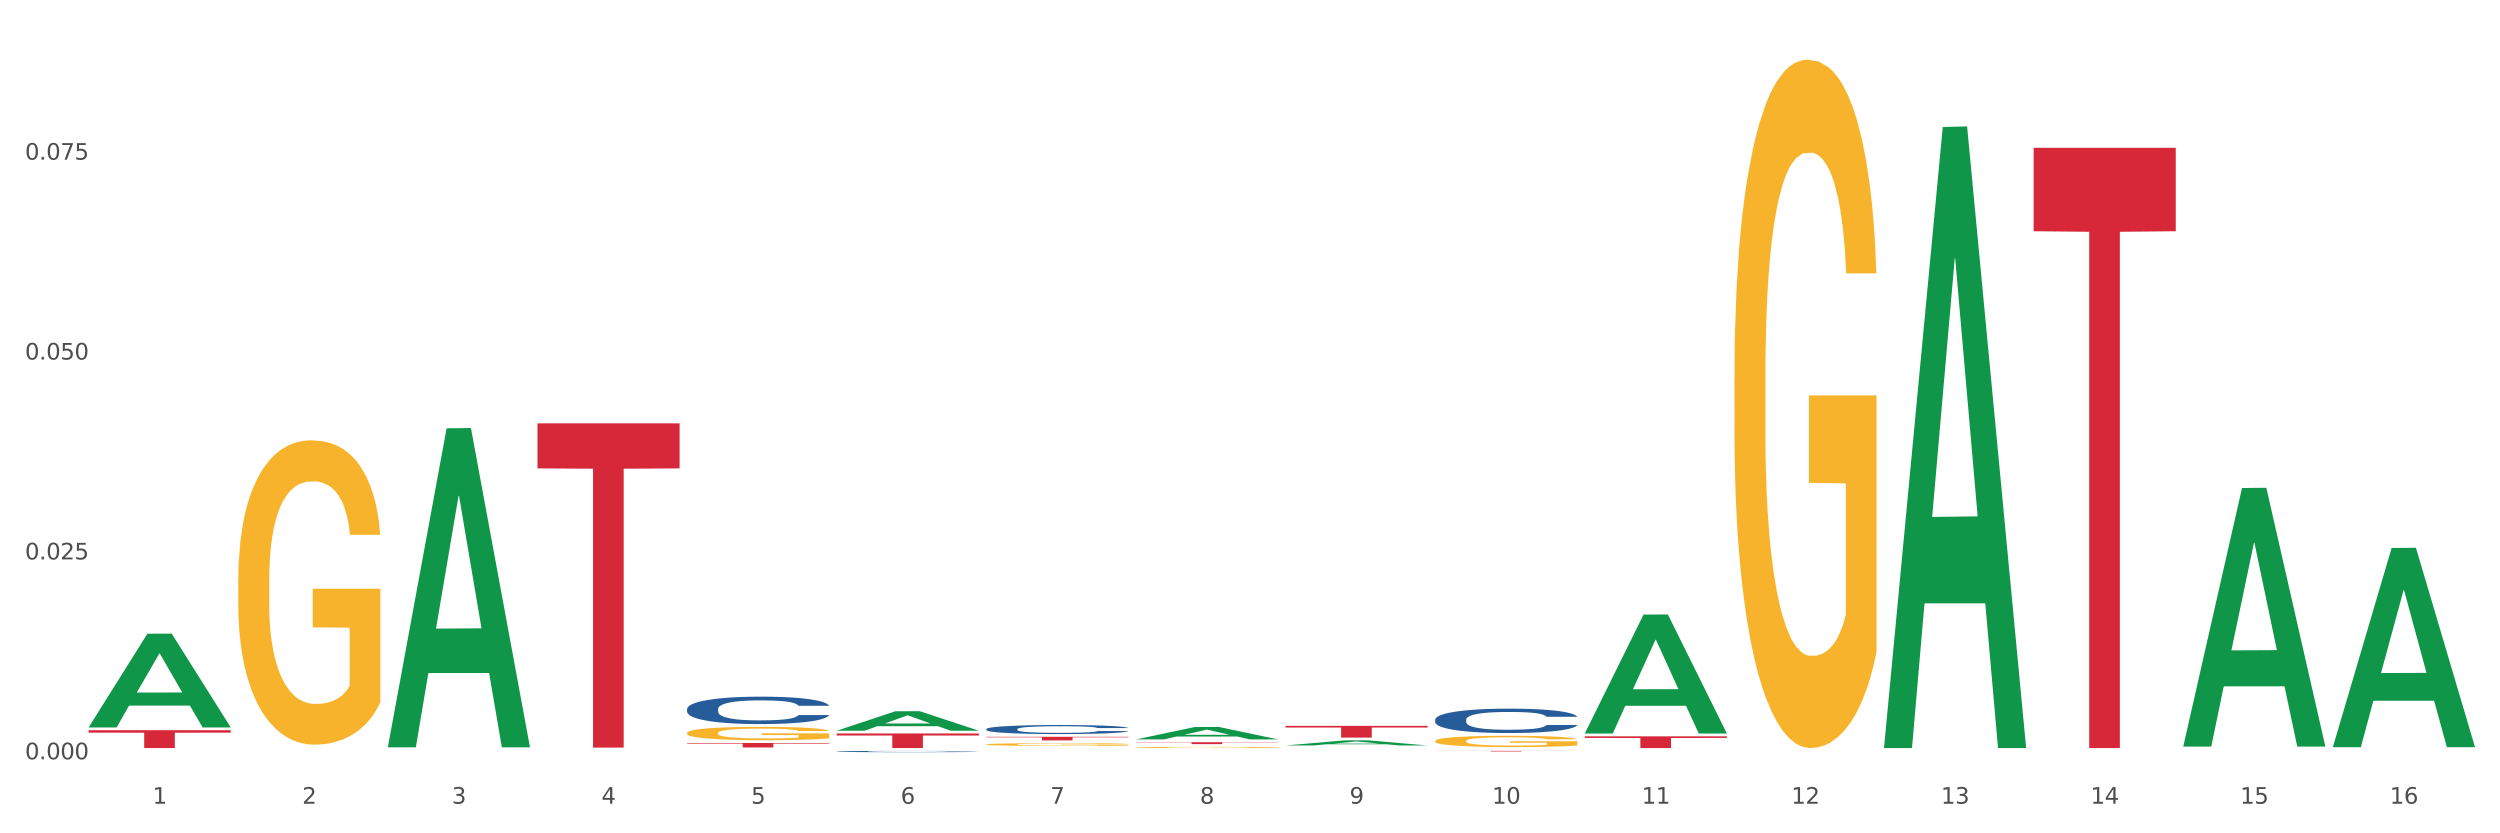
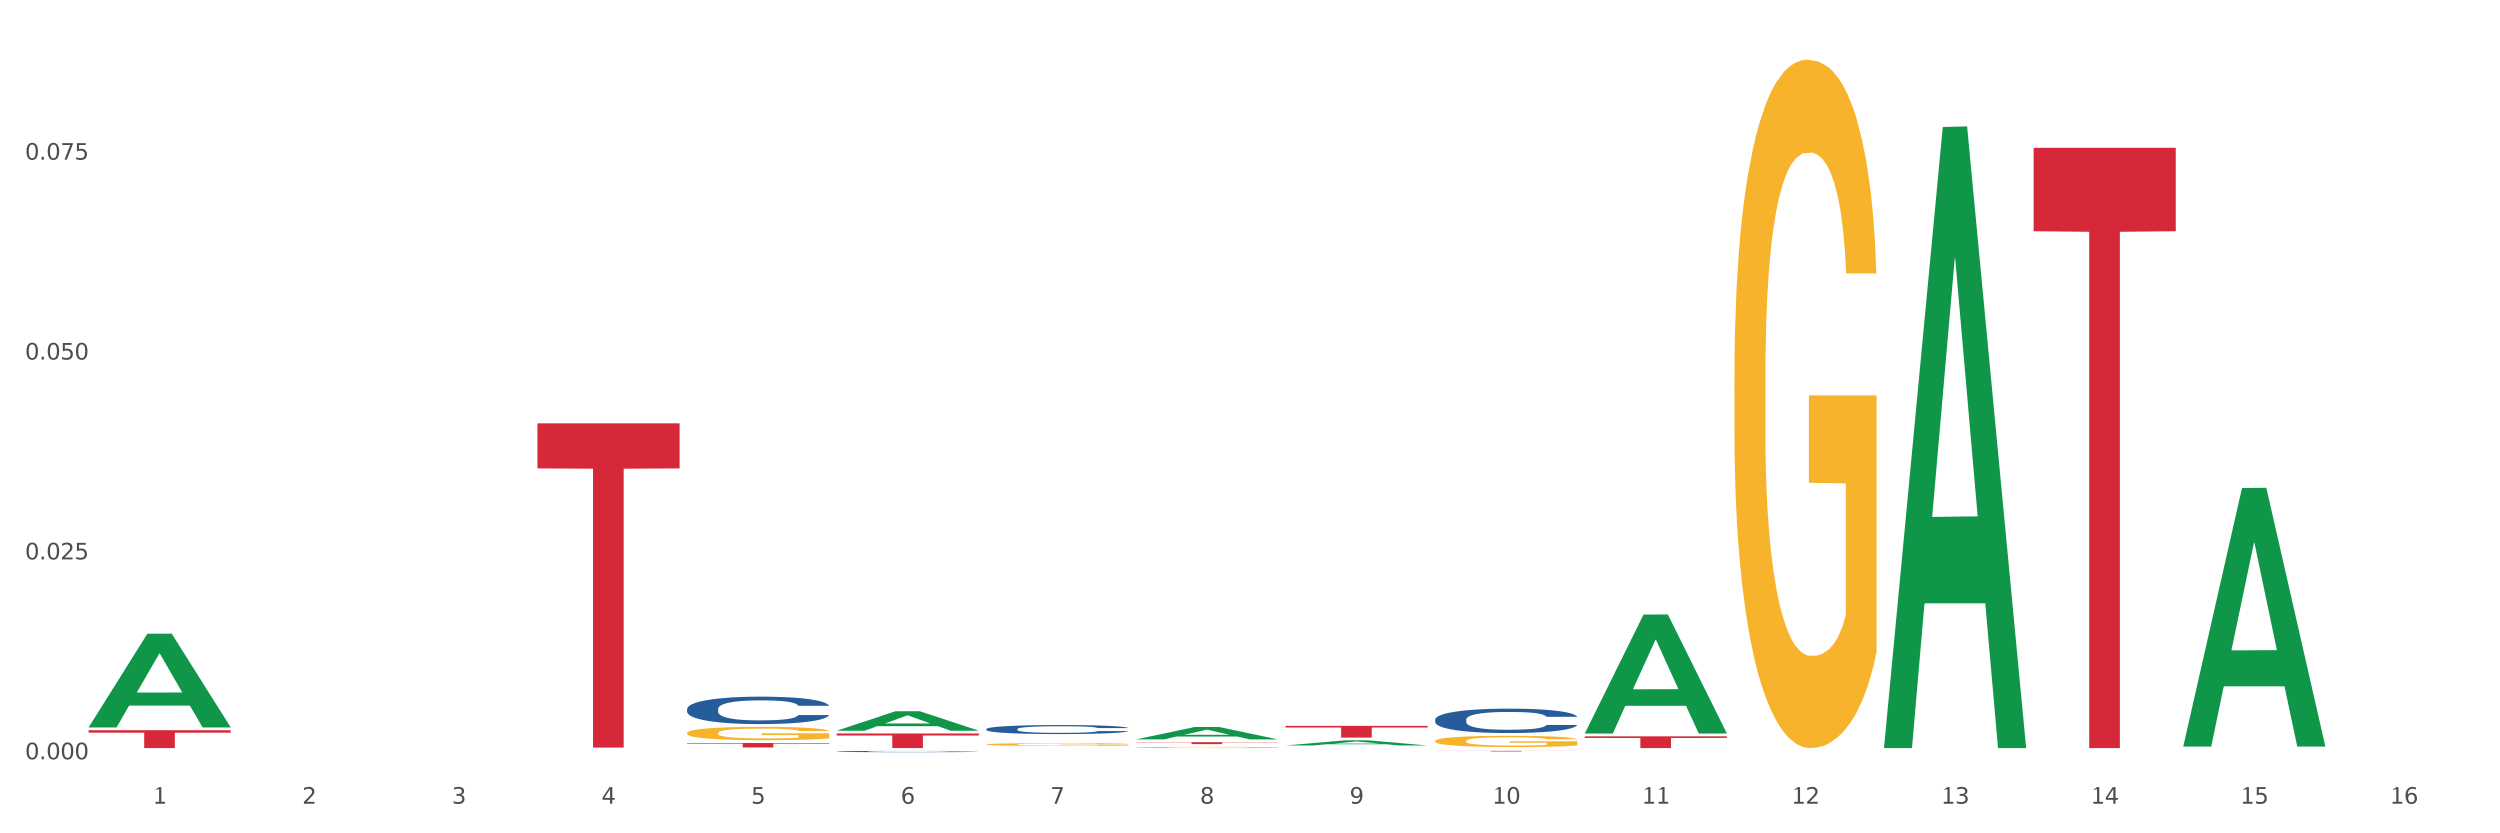
<svg xmlns="http://www.w3.org/2000/svg" xmlns:xlink="http://www.w3.org/1999/xlink" width="1080pt" height="360pt" viewBox="0 0 1080 360" version="1.1">
  <rect x="0" y="0" width="1080" height="360" fill="#333333" stroke="none" />
  <defs>
    <style type="text/css">*{stroke-linejoin: round; stroke-linecap: butt}</style>
  </defs>
  <g id="figure_1">
    <g id="patch_1">
      <path d="M 0 360  L 1080 360  L 1080 0  L 0 0  z " style="fill: #ffffff; stroke: #ffffff; stroke-linejoin: miter" />
    </g>
    <g id="axes_1">
      <g id="matplotlib.axis_1">
        <g id="xtick_1">
          <g id="text_1">
            <g style="fill: #4d4d4d" transform="translate(65.93 347.204) scale(0.096 -0.096)">
              <defs>
-                 <path id="DejaVuSans-31" d="M 794 531  L 1825 531  L 1825 4091  L 703 3866  L 703 4441  L 1819 4666  L 2450 4666  L 2450 531  L 3481 531  L 3481 0  L 794 0  L 794 531  z " transform="scale(0.016)" />
+                 <path id="DejaVuSans-31" d="M 794 531  L 1825 531  L 1825 4091  L 703 3866  L 1819 4666  L 2450 4666  L 2450 531  L 3481 531  L 3481 0  L 794 0  L 794 531  z " transform="scale(0.016)" />
              </defs>
              <use xlink:href="#DejaVuSans-31" />
            </g>
          </g>
        </g>
        <g id="xtick_2">
          <g id="text_2">
            <g style="fill: #4d4d4d" transform="translate(130.565 347.204) scale(0.096 -0.096)">
              <defs>
                <path id="DejaVuSans-32" d="M 1228 531  L 3431 531  L 3431 0  L 469 0  L 469 531  Q 828 903 1448 1529  Q 2069 2156 2228 2338  Q 2531 2678 2651 2914  Q 2772 3150 2772 3378  Q 2772 3750 2511 3984  Q 2250 4219 1831 4219  Q 1534 4219 1204 4116  Q 875 4013 500 3803  L 500 4441  Q 881 4594 1212 4672  Q 1544 4750 1819 4750  Q 2544 4750 2975 4387  Q 3406 4025 3406 3419  Q 3406 3131 3298 2873  Q 3191 2616 2906 2266  Q 2828 2175 2409 1742  Q 1991 1309 1228 531  z " transform="scale(0.016)" />
              </defs>
              <use xlink:href="#DejaVuSans-32" />
            </g>
          </g>
        </g>
        <g id="xtick_3">
          <g id="text_3">
            <g style="fill: #4d4d4d" transform="translate(195.199 347.204) scale(0.096 -0.096)">
              <defs>
                <path id="DejaVuSans-33" d="M 2597 2516  Q 3050 2419 3304 2112  Q 3559 1806 3559 1356  Q 3559 666 3084 287  Q 2609 -91 1734 -91  Q 1441 -91 1130 -33  Q 819 25 488 141  L 488 750  Q 750 597 1062 519  Q 1375 441 1716 441  Q 2309 441 2620 675  Q 2931 909 2931 1356  Q 2931 1769 2642 2001  Q 2353 2234 1838 2234  L 1294 2234  L 1294 2753  L 1863 2753  Q 2328 2753 2575 2939  Q 2822 3125 2822 3475  Q 2822 3834 2567 4026  Q 2313 4219 1838 4219  Q 1578 4219 1281 4162  Q 984 4106 628 3988  L 628 4550  Q 988 4650 1302 4700  Q 1616 4750 1894 4750  Q 2613 4750 3031 4423  Q 3450 4097 3450 3541  Q 3450 3153 3228 2886  Q 3006 2619 2597 2516  z " transform="scale(0.016)" />
              </defs>
              <use xlink:href="#DejaVuSans-33" />
            </g>
          </g>
        </g>
        <g id="xtick_4">
          <g id="text_4">
            <g style="fill: #4d4d4d" transform="translate(259.833 347.204) scale(0.096 -0.096)">
              <defs>
                <path id="DejaVuSans-34" d="M 2419 4116  L 825 1625  L 2419 1625  L 2419 4116  z M 2253 4666  L 3047 4666  L 3047 1625  L 3713 1625  L 3713 1100  L 3047 1100  L 3047 0  L 2419 0  L 2419 1100  L 313 1100  L 313 1709  L 2253 4666  z " transform="scale(0.016)" />
              </defs>
              <use xlink:href="#DejaVuSans-34" />
            </g>
          </g>
        </g>
        <g id="xtick_5">
          <g id="text_5">
            <g style="fill: #4d4d4d" transform="translate(324.467 347.204) scale(0.096 -0.096)">
              <defs>
                <path id="DejaVuSans-35" d="M 691 4666  L 3169 4666  L 3169 4134  L 1269 4134  L 1269 2991  Q 1406 3038 1543 3061  Q 1681 3084 1819 3084  Q 2600 3084 3056 2656  Q 3513 2228 3513 1497  Q 3513 744 3044 326  Q 2575 -91 1722 -91  Q 1428 -91 1123 -41  Q 819 9 494 109  L 494 744  Q 775 591 1075 516  Q 1375 441 1709 441  Q 2250 441 2565 725  Q 2881 1009 2881 1497  Q 2881 1984 2565 2268  Q 2250 2553 1709 2553  Q 1456 2553 1204 2497  Q 953 2441 691 2322  L 691 4666  z " transform="scale(0.016)" />
              </defs>
              <use xlink:href="#DejaVuSans-35" />
            </g>
          </g>
        </g>
        <g id="xtick_6">
          <g id="text_6">
            <g style="fill: #4d4d4d" transform="translate(389.102 347.204) scale(0.096 -0.096)">
              <defs>
                <path id="DejaVuSans-36" d="M 2113 2584  Q 1688 2584 1439 2293  Q 1191 2003 1191 1497  Q 1191 994 1439 701  Q 1688 409 2113 409  Q 2538 409 2786 701  Q 3034 994 3034 1497  Q 3034 2003 2786 2293  Q 2538 2584 2113 2584  z M 3366 4563  L 3366 3988  Q 3128 4100 2886 4159  Q 2644 4219 2406 4219  Q 1781 4219 1451 3797  Q 1122 3375 1075 2522  Q 1259 2794 1537 2939  Q 1816 3084 2150 3084  Q 2853 3084 3261 2657  Q 3669 2231 3669 1497  Q 3669 778 3244 343  Q 2819 -91 2113 -91  Q 1303 -91 875 529  Q 447 1150 447 2328  Q 447 3434 972 4092  Q 1497 4750 2381 4750  Q 2619 4750 2861 4703  Q 3103 4656 3366 4563  z " transform="scale(0.016)" />
              </defs>
              <use xlink:href="#DejaVuSans-36" />
            </g>
          </g>
        </g>
        <g id="xtick_7">
          <g id="text_7">
            <g style="fill: #4d4d4d" transform="translate(453.736 347.204) scale(0.096 -0.096)">
              <defs>
                <path id="DejaVuSans-37" d="M 525 4666  L 3525 4666  L 3525 4397  L 1831 0  L 1172 0  L 2766 4134  L 525 4134  L 525 4666  z " transform="scale(0.016)" />
              </defs>
              <use xlink:href="#DejaVuSans-37" />
            </g>
          </g>
        </g>
        <g id="xtick_8">
          <g id="text_8">
            <g style="fill: #4d4d4d" transform="translate(518.37 347.204) scale(0.096 -0.096)">
              <defs>
                <path id="DejaVuSans-38" d="M 2034 2216  Q 1584 2216 1326 1975  Q 1069 1734 1069 1313  Q 1069 891 1326 650  Q 1584 409 2034 409  Q 2484 409 2743 651  Q 3003 894 3003 1313  Q 3003 1734 2745 1975  Q 2488 2216 2034 2216  z M 1403 2484  Q 997 2584 770 2862  Q 544 3141 544 3541  Q 544 4100 942 4425  Q 1341 4750 2034 4750  Q 2731 4750 3128 4425  Q 3525 4100 3525 3541  Q 3525 3141 3298 2862  Q 3072 2584 2669 2484  Q 3125 2378 3379 2068  Q 3634 1759 3634 1313  Q 3634 634 3220 271  Q 2806 -91 2034 -91  Q 1263 -91 848 271  Q 434 634 434 1313  Q 434 1759 690 2068  Q 947 2378 1403 2484  z M 1172 3481  Q 1172 3119 1398 2916  Q 1625 2713 2034 2713  Q 2441 2713 2670 2916  Q 2900 3119 2900 3481  Q 2900 3844 2670 4047  Q 2441 4250 2034 4250  Q 1625 4250 1398 4047  Q 1172 3844 1172 3481  z " transform="scale(0.016)" />
              </defs>
              <use xlink:href="#DejaVuSans-38" />
            </g>
          </g>
        </g>
        <g id="xtick_9">
          <g id="text_9">
            <g style="fill: #4d4d4d" transform="translate(583.005 347.204) scale(0.096 -0.096)">
              <defs>
                <path id="DejaVuSans-39" d="M 703 97  L 703 672  Q 941 559 1184 500  Q 1428 441 1663 441  Q 2288 441 2617 861  Q 2947 1281 2994 2138  Q 2813 1869 2534 1725  Q 2256 1581 1919 1581  Q 1219 1581 811 2004  Q 403 2428 403 3163  Q 403 3881 828 4315  Q 1253 4750 1959 4750  Q 2769 4750 3195 4129  Q 3622 3509 3622 2328  Q 3622 1225 3098 567  Q 2575 -91 1691 -91  Q 1453 -91 1209 -44  Q 966 3 703 97  z M 1959 2075  Q 2384 2075 2632 2365  Q 2881 2656 2881 3163  Q 2881 3666 2632 3958  Q 2384 4250 1959 4250  Q 1534 4250 1286 3958  Q 1038 3666 1038 3163  Q 1038 2656 1286 2365  Q 1534 2075 1959 2075  z " transform="scale(0.016)" />
              </defs>
              <use xlink:href="#DejaVuSans-39" />
            </g>
          </g>
        </g>
        <g id="xtick_10">
          <g id="text_10">
            <g style="fill: #4d4d4d" transform="translate(644.585 347.204) scale(0.096 -0.096)">
              <defs>
                <path id="DejaVuSans-30" d="M 2034 4250  Q 1547 4250 1301 3770  Q 1056 3291 1056 2328  Q 1056 1369 1301 889  Q 1547 409 2034 409  Q 2525 409 2770 889  Q 3016 1369 3016 2328  Q 3016 3291 2770 3770  Q 2525 4250 2034 4250  z M 2034 4750  Q 2819 4750 3233 4129  Q 3647 3509 3647 2328  Q 3647 1150 3233 529  Q 2819 -91 2034 -91  Q 1250 -91 836 529  Q 422 1150 422 2328  Q 422 3509 836 4129  Q 1250 4750 2034 4750  z " transform="scale(0.016)" />
              </defs>
              <use xlink:href="#DejaVuSans-31" />
              <use xlink:href="#DejaVuSans-30" transform="translate(63.623 0)" />
            </g>
          </g>
        </g>
        <g id="xtick_11">
          <g id="text_11">
            <g style="fill: #4d4d4d" transform="translate(709.219 347.204) scale(0.096 -0.096)">
              <use xlink:href="#DejaVuSans-31" />
              <use xlink:href="#DejaVuSans-31" transform="translate(63.623 0)" />
            </g>
          </g>
        </g>
        <g id="xtick_12">
          <g id="text_12">
            <g style="fill: #4d4d4d" transform="translate(773.854 347.204) scale(0.096 -0.096)">
              <use xlink:href="#DejaVuSans-31" />
              <use xlink:href="#DejaVuSans-32" transform="translate(63.623 0)" />
            </g>
          </g>
        </g>
        <g id="xtick_13">
          <g id="text_13">
            <g style="fill: #4d4d4d" transform="translate(838.488 347.204) scale(0.096 -0.096)">
              <use xlink:href="#DejaVuSans-31" />
              <use xlink:href="#DejaVuSans-33" transform="translate(63.623 0)" />
            </g>
          </g>
        </g>
        <g id="xtick_14">
          <g id="text_14">
            <g style="fill: #4d4d4d" transform="translate(903.122 347.204) scale(0.096 -0.096)">
              <use xlink:href="#DejaVuSans-31" />
              <use xlink:href="#DejaVuSans-34" transform="translate(63.623 0)" />
            </g>
          </g>
        </g>
        <g id="xtick_15">
          <g id="text_15">
            <g style="fill: #4d4d4d" transform="translate(967.756 347.204) scale(0.096 -0.096)">
              <use xlink:href="#DejaVuSans-31" />
              <use xlink:href="#DejaVuSans-35" transform="translate(63.623 0)" />
            </g>
          </g>
        </g>
        <g id="xtick_16">
          <g id="text_16">
            <g style="fill: #4d4d4d" transform="translate(1032.391 347.204) scale(0.096 -0.096)">
              <use xlink:href="#DejaVuSans-31" />
              <use xlink:href="#DejaVuSans-36" transform="translate(63.623 0)" />
            </g>
          </g>
        </g>
        <g id="xtick_17" />
        <g id="xtick_18" />
        <g id="xtick_19" />
        <g id="xtick_20" />
        <g id="xtick_21" />
        <g id="xtick_22" />
        <g id="xtick_23" />
        <g id="xtick_24" />
        <g id="xtick_25" />
        <g id="xtick_26" />
        <g id="xtick_27" />
        <g id="xtick_28" />
        <g id="xtick_29" />
        <g id="xtick_30" />
        <g id="xtick_31" />
      </g>
      <g id="matplotlib.axis_2">
        <g id="ytick_1">
          <g id="text_17">
            <g style="fill: #4d4d4d" transform="translate(10.8 328.017) scale(0.096 -0.096)">
              <defs>
                <path id="DejaVuSans-2e" d="M 684 794  L 1344 794  L 1344 0  L 684 0  L 684 794  z " transform="scale(0.016)" />
              </defs>
              <use xlink:href="#DejaVuSans-30" />
              <use xlink:href="#DejaVuSans-2e" transform="translate(63.623 0)" />
              <use xlink:href="#DejaVuSans-30" transform="translate(95.41 0)" />
              <use xlink:href="#DejaVuSans-30" transform="translate(159.033 0)" />
              <use xlink:href="#DejaVuSans-30" transform="translate(222.656 0)" />
            </g>
          </g>
        </g>
        <g id="ytick_2">
          <g id="text_18">
            <g style="fill: #4d4d4d" transform="translate(10.8 241.673) scale(0.096 -0.096)">
              <use xlink:href="#DejaVuSans-30" />
              <use xlink:href="#DejaVuSans-2e" transform="translate(63.623 0)" />
              <use xlink:href="#DejaVuSans-30" transform="translate(95.41 0)" />
              <use xlink:href="#DejaVuSans-32" transform="translate(159.033 0)" />
              <use xlink:href="#DejaVuSans-35" transform="translate(222.656 0)" />
            </g>
          </g>
        </g>
        <g id="ytick_3">
          <g id="text_19">
            <g style="fill: #4d4d4d" transform="translate(10.8 155.33) scale(0.096 -0.096)">
              <use xlink:href="#DejaVuSans-30" />
              <use xlink:href="#DejaVuSans-2e" transform="translate(63.623 0)" />
              <use xlink:href="#DejaVuSans-30" transform="translate(95.41 0)" />
              <use xlink:href="#DejaVuSans-35" transform="translate(159.033 0)" />
              <use xlink:href="#DejaVuSans-30" transform="translate(222.656 0)" />
            </g>
          </g>
        </g>
        <g id="ytick_4">
          <g id="text_20">
            <g style="fill: #4d4d4d" transform="translate(10.8 68.987) scale(0.096 -0.096)">
              <use xlink:href="#DejaVuSans-30" />
              <use xlink:href="#DejaVuSans-2e" transform="translate(63.623 0)" />
              <use xlink:href="#DejaVuSans-30" transform="translate(95.41 0)" />
              <use xlink:href="#DejaVuSans-37" transform="translate(159.033 0)" />
              <use xlink:href="#DejaVuSans-35" transform="translate(222.656 0)" />
            </g>
          </g>
        </g>
        <g id="ytick_5" />
        <g id="ytick_6" />
        <g id="ytick_7" />
        <g id="ytick_8" />
      </g>
      <g id="PolyCollection_1">
        <path d="M 38.283 314.179  L 38.346 314.141  L 63.667 273.766  L 74.175 273.728  L 99.686 314.255  L 87.532 314.255  L 82.024 304.818  L 55.881 304.818  L 55.691 304.97  L 50.374 314.255  L 38.283 314.255  L 38.283 314.179  L 59.173 299.186  L 78.733 299.148  L 69.048 282.366  L 68.921 282.29  L 68.794 282.404  L 59.109 299.148  L 59.173 299.186  L 38.283 314.179  z " clip-path="url(#pb7debe007a)" style="fill: #109648" />
        <path d="M 684.626 318.093  L 746.029 318.093  L 746.029 318.799  L 721.875 318.804  L 721.875 323.175  L 708.634 323.175  L 708.634 318.804  L 684.626 318.799  L 684.626 318.098  L 684.626 318.093  z " clip-path="url(#pb7debe007a)" style="fill: #d62839" />
        <path d="M 619.992 324.369  L 681.394 324.369  L 681.394 324.405  L 657.241 324.405  L 657.241 324.626  L 644 324.626  L 644 324.405  L 619.992 324.405  L 619.992 324.37  L 619.992 324.369  z " clip-path="url(#pb7debe007a)" style="fill: #d62839" />
        <path d="M 555.357 313.577  L 616.76 313.577  L 616.76 314.281  L 592.606 314.286  L 592.606 318.641  L 579.365 318.641  L 579.365 314.286  L 555.357 314.281  L 555.357 313.582  L 555.357 313.577  z " clip-path="url(#pb7debe007a)" style="fill: #d62839" />
        <path d="M 490.723 320.627  L 552.126 320.627  L 552.126 320.742  L 527.972 320.743  L 527.972 321.457  L 514.731 321.457  L 514.731 320.743  L 490.723 320.742  L 490.723 320.628  L 490.723 320.627  z " clip-path="url(#pb7debe007a)" style="fill: #d62839" />
-         <path d="M 426.089 318.309  L 487.491 318.309  L 487.491 318.523  L 463.338 318.525  L 463.338 319.853  L 450.097 319.853  L 450.097 318.525  L 426.089 318.523  L 426.089 318.31  L 426.089 318.309  z " clip-path="url(#pb7debe007a)" style="fill: #d62839" />
        <path d="M 361.454 316.868  L 422.857 316.868  L 422.857 317.744  L 398.703 317.75  L 398.703 323.175  L 385.463 323.175  L 385.463 317.75  L 361.454 317.744  L 361.454 316.874  L 361.454 316.868  z " clip-path="url(#pb7debe007a)" style="fill: #d62839" />
        <path d="M 296.82 320.963  L 358.223 320.963  L 358.223 321.233  L 334.069 321.235  L 334.069 322.91  L 320.828 322.91  L 320.828 321.235  L 296.82 321.233  L 296.82 320.965  L 296.82 320.963  z " clip-path="url(#pb7debe007a)" style="fill: #d62839" />
        <path d="M 232.186 182.886  L 293.588 182.886  L 293.588 202.353  L 269.435 202.485  L 269.435 322.968  L 256.194 322.968  L 256.194 202.485  L 232.186 202.353  L 232.186 183.018  L 232.186 182.886  z " clip-path="url(#pb7debe007a)" style="fill: #d62839" />
        <path d="M 38.283 315.45  L 99.686 315.45  L 99.686 316.523  L 75.532 316.53  L 75.532 323.175  L 62.291 323.175  L 62.291 316.53  L 38.283 316.523  L 38.283 315.457  L 38.283 315.45  z " clip-path="url(#pb7debe007a)" style="fill: #d62839" />
        <path d="M 296.82 306.278  L 296.893 306.267  L 296.893 305.964  L 297.11 305.553  L 297.909 304.796  L 298.925 304.223  L 300.667 303.553  L 301.61 303.271  L 302.844 302.958  L 305.385 302.45  L 308.288 302.017  L 310.32 301.779  L 311.844 301.628  L 315.255 301.357  L 317.215 301.238  L 319.247 301.141  L 320.989 301.076  L 323.892 301  L 326.215 300.968  L 328.9 300.957  L 331.15 300.968  L 334.126 301.011  L 338.481 301.141  L 340.15 301.217  L 342.4 301.347  L 344.723 301.52  L 346.61 301.693  L 348.787 301.941  L 351.037 302.266  L 353.215 302.677  L 354.739 303.055  L 355.973 303.455  L 357.061 303.942  L 357.86 304.472  L 358.223 304.915  L 344.941 304.915  L 344.578 304.515  L 343.852 304.083  L 343.126 303.791  L 342.328 303.553  L 341.094 303.282  L 340.005 303.109  L 338.191 302.904  L 336.521 302.774  L 335.142 302.698  L 333.473 302.633  L 329.917 302.569  L 327.376 302.569  L 325.78 302.59  L 323.82 302.644  L 322.151 302.72  L 320.191 302.85  L 318.667 302.99  L 317.143 303.174  L 316.272 303.304  L 314.965 303.542  L 314.094 303.737  L 312.933 304.072  L 312.28 304.31  L 311.118 304.926  L 310.61 305.38  L 310.393 305.694  L 310.247 306.04  L 310.247 307.727  L 310.683 308.484  L 311.046 308.809  L 311.626 309.176  L 312.715 309.652  L 314.312 310.117  L 315.981 310.452  L 317.36 310.658  L 318.667 310.809  L 319.973 310.928  L 321.57 311.036  L 322.876 311.101  L 324.836 311.166  L 327.159 311.199  L 328.973 311.199  L 332.675 311.144  L 334.344 311.09  L 335.941 311.015  L 337.683 310.896  L 339.062 310.766  L 339.86 310.669  L 341.166 310.463  L 342.183 310.247  L 343.054 309.998  L 343.634 309.782  L 344.287 309.457  L 344.795 309.09  L 344.941 308.895  L 358.223 308.895  L 357.932 309.284  L 357.424 309.663  L 356.408 310.171  L 355.61 310.463  L 354.376 310.82  L 353.07 311.123  L 351.255 311.458  L 349.586 311.707  L 347.844 311.923  L 345.957 312.118  L 342.546 312.388  L 341.312 312.464  L 338.699 312.594  L 336.667 312.669  L 333.691 312.745  L 330.642 312.788  L 327.449 312.799  L 324.618 312.777  L 321.497 312.713  L 319.538 312.648  L 317.36 312.55  L 314.82 312.399  L 312.425 312.215  L 310.175 311.999  L 308.07 311.75  L 306.11 311.469  L 303.57 311.004  L 301.683 310.55  L 300.304 310.128  L 299.36 309.771  L 298.417 309.317  L 297.909 309.003  L 297.11 308.246  L 296.82 307.543  L 296.82 306.278  z " clip-path="url(#pb7debe007a)" style="fill: #255c99" />
        <path d="M 361.454 324.643  L 361.527 324.643  L 361.527 324.628  L 361.745 324.609  L 362.543 324.574  L 363.559 324.547  L 365.301 324.515  L 366.245 324.502  L 367.479 324.487  L 370.019 324.463  L 372.922 324.443  L 374.954 324.432  L 376.479 324.425  L 379.89 324.412  L 381.849 324.406  L 383.882 324.402  L 385.624 324.399  L 388.527 324.395  L 390.849 324.394  L 393.535 324.393  L 395.785 324.394  L 398.761 324.396  L 403.115 324.402  L 404.785 324.405  L 407.035 324.411  L 409.357 324.42  L 411.244 324.428  L 413.422 324.439  L 415.672 324.455  L 417.849 324.474  L 419.373 324.492  L 420.607 324.511  L 421.696 324.533  L 422.494 324.558  L 422.857 324.579  L 409.575 324.579  L 409.212 324.56  L 408.486 324.54  L 407.76 324.526  L 406.962 324.515  L 405.728 324.502  L 404.64 324.494  L 402.825 324.485  L 401.156 324.479  L 399.777 324.475  L 398.107 324.472  L 394.551 324.469  L 392.011 324.469  L 390.414 324.47  L 388.454 324.472  L 386.785 324.476  L 384.825 324.482  L 383.301 324.489  L 381.777 324.497  L 380.906 324.503  L 379.599 324.515  L 378.728 324.524  L 377.567 324.539  L 376.914 324.551  L 375.753 324.58  L 375.245 324.601  L 375.027 324.616  L 374.882 324.632  L 374.882 324.711  L 375.317 324.747  L 375.68 324.762  L 376.261 324.779  L 377.349 324.802  L 378.946 324.823  L 380.616 324.839  L 381.995 324.849  L 383.301 324.856  L 384.607 324.862  L 386.204 324.867  L 387.511 324.87  L 389.47 324.873  L 391.793 324.874  L 393.607 324.874  L 397.309 324.872  L 398.978 324.869  L 400.575 324.866  L 402.317 324.86  L 403.696 324.854  L 404.494 324.849  L 405.801 324.84  L 406.817 324.83  L 407.688 324.818  L 408.268 324.808  L 408.922 324.793  L 409.43 324.775  L 409.575 324.766  L 422.857 324.766  L 422.567 324.784  L 422.059 324.802  L 421.043 324.826  L 420.244 324.84  L 419.01 324.857  L 417.704 324.871  L 415.889 324.886  L 414.22 324.898  L 412.478 324.908  L 410.591 324.917  L 407.18 324.93  L 405.946 324.934  L 403.333 324.94  L 401.301 324.943  L 398.325 324.947  L 395.277 324.949  L 392.083 324.95  L 389.253 324.948  L 386.132 324.945  L 384.172 324.942  L 381.995 324.938  L 379.454 324.931  L 377.059 324.922  L 374.809 324.912  L 372.704 324.9  L 370.745 324.887  L 368.204 324.865  L 366.317 324.844  L 364.938 324.824  L 363.995 324.807  L 363.051 324.786  L 362.543 324.771  L 361.745 324.736  L 361.454 324.703  L 361.454 324.643  z " clip-path="url(#pb7debe007a)" style="fill: #255c99" />
        <path d="M 426.089 314.966  L 426.161 314.963  L 426.161 314.863  L 426.379 314.727  L 427.177 314.478  L 428.194 314.289  L 429.936 314.068  L 430.879 313.976  L 432.113 313.872  L 434.653 313.705  L 437.556 313.562  L 439.589 313.484  L 441.113 313.434  L 444.524 313.345  L 446.484 313.306  L 448.516 313.274  L 450.258 313.252  L 453.161 313.227  L 455.484 313.217  L 458.169 313.213  L 460.419 313.217  L 463.395 313.231  L 467.75 313.274  L 469.419 313.299  L 471.669 313.341  L 473.991 313.398  L 475.879 313.455  L 478.056 313.537  L 480.306 313.644  L 482.483 313.78  L 484.008 313.904  L 485.241 314.036  L 486.33 314.197  L 487.128 314.371  L 487.491 314.517  L 474.209 314.517  L 473.846 314.385  L 473.121 314.243  L 472.395 314.147  L 471.596 314.068  L 470.362 313.979  L 469.274 313.922  L 467.459 313.854  L 465.79 313.812  L 464.411 313.787  L 462.742 313.765  L 459.185 313.744  L 456.645 313.744  L 455.048 313.751  L 453.088 313.769  L 451.419 313.794  L 449.459 313.837  L 447.935 313.883  L 446.411 313.944  L 445.54 313.986  L 444.234 314.065  L 443.363 314.129  L 442.202 314.239  L 441.548 314.318  L 440.387 314.521  L 439.879 314.67  L 439.661 314.774  L 439.516 314.888  L 439.516 315.443  L 439.952 315.693  L 440.314 315.8  L 440.895 315.921  L 441.984 316.078  L 443.581 316.231  L 445.25 316.341  L 446.629 316.409  L 447.935 316.459  L 449.242 316.498  L 450.839 316.534  L 452.145 316.555  L 454.105 316.576  L 456.427 316.587  L 458.242 316.587  L 461.943 316.569  L 463.613 316.552  L 465.209 316.527  L 466.951 316.487  L 468.33 316.445  L 469.129 316.413  L 470.435 316.345  L 471.451 316.274  L 472.322 316.192  L 472.903 316.12  L 473.556 316.014  L 474.064 315.892  L 474.209 315.828  L 487.491 315.828  L 487.201 315.957  L 486.693 316.081  L 485.677 316.249  L 484.878 316.345  L 483.645 316.462  L 482.338 316.562  L 480.524 316.673  L 478.854 316.755  L 477.112 316.826  L 475.225 316.89  L 471.814 316.979  L 470.58 317.004  L 467.967 317.047  L 465.935 317.072  L 462.959 317.097  L 459.911 317.111  L 456.717 317.114  L 453.887 317.107  L 450.766 317.086  L 448.806 317.065  L 446.629 317.032  L 444.089 316.983  L 441.693 316.922  L 439.443 316.851  L 437.339 316.769  L 435.379 316.676  L 432.839 316.523  L 430.952 316.373  L 429.573 316.234  L 428.629 316.117  L 427.686 315.967  L 427.177 315.864  L 426.379 315.614  L 426.089 315.383  L 426.089 314.966  z " clip-path="url(#pb7debe007a)" style="fill: #255c99" />
        <path d="M 619.992 310.869  L 620.064 310.859  L 620.064 310.59  L 620.282 310.224  L 621.08 309.551  L 622.096 309.041  L 623.838 308.445  L 624.782 308.195  L 626.016 307.916  L 628.556 307.464  L 631.459 307.079  L 633.492 306.867  L 635.016 306.733  L 638.427 306.492  L 640.387 306.386  L 642.419 306.3  L 644.161 306.242  L 647.064 306.175  L 649.387 306.146  L 652.072 306.136  L 654.322 306.146  L 657.298 306.184  L 661.653 306.3  L 663.322 306.367  L 665.572 306.483  L 667.894 306.637  L 669.781 306.79  L 671.959 307.012  L 674.209 307.3  L 676.386 307.666  L 677.91 308.002  L 679.144 308.358  L 680.233 308.791  L 681.031 309.262  L 681.394 309.657  L 668.112 309.657  L 667.749 309.301  L 667.023 308.916  L 666.298 308.656  L 665.499 308.445  L 664.265 308.204  L 663.177 308.05  L 661.362 307.868  L 659.693 307.752  L 658.314 307.685  L 656.644 307.627  L 653.088 307.57  L 650.548 307.57  L 648.951 307.589  L 646.991 307.637  L 645.322 307.704  L 643.362 307.82  L 641.838 307.945  L 640.314 308.108  L 639.443 308.224  L 638.137 308.435  L 637.266 308.608  L 636.104 308.906  L 635.451 309.118  L 634.29 309.666  L 633.782 310.07  L 633.564 310.349  L 633.419 310.657  L 633.419 312.157  L 633.854 312.831  L 634.217 313.119  L 634.798 313.446  L 635.887 313.87  L 637.483 314.283  L 639.153 314.581  L 640.532 314.764  L 641.838 314.899  L 643.145 315.005  L 644.741 315.101  L 646.048 315.158  L 648.007 315.216  L 650.33 315.245  L 652.145 315.245  L 655.846 315.197  L 657.515 315.149  L 659.112 315.081  L 660.854 314.976  L 662.233 314.86  L 663.032 314.774  L 664.338 314.591  L 665.354 314.399  L 666.225 314.177  L 666.806 313.985  L 667.459 313.696  L 667.967 313.369  L 668.112 313.196  L 681.394 313.196  L 681.104 313.543  L 680.596 313.879  L 679.58 314.331  L 678.781 314.591  L 677.547 314.908  L 676.241 315.178  L 674.427 315.476  L 672.757 315.697  L 671.015 315.889  L 669.128 316.063  L 665.717 316.303  L 664.483 316.37  L 661.87 316.486  L 659.838 316.553  L 656.862 316.62  L 653.814 316.659  L 650.62 316.669  L 647.79 316.649  L 644.669 316.592  L 642.709 316.534  L 640.532 316.447  L 637.991 316.313  L 635.596 316.149  L 633.346 315.957  L 631.242 315.736  L 629.282 315.485  L 626.742 315.072  L 624.855 314.668  L 623.475 314.293  L 622.532 313.975  L 621.588 313.571  L 621.08 313.292  L 620.282 312.619  L 619.992 311.994  L 619.992 310.869  z " clip-path="url(#pb7debe007a)" style="fill: #255c99" />
        <path d="M 749.26 163.195  L 749.333 162.924  L 749.333 153.146  L 749.478 144.726  L 750.203 124.355  L 751.29 107.515  L 752.088 98.552  L 752.885 91.218  L 753.827 83.885  L 754.987 76.279  L 757.09 65.143  L 758.395 59.439  L 759.989 53.464  L 762.889 44.772  L 764.991 39.883  L 767.166 35.809  L 770.719 30.92  L 773.038 28.747  L 775.503 27.118  L 778.475 26.031  L 780.723 25.759  L 785.652 26.574  L 789.857 29.019  L 791.887 30.92  L 794.497 34.179  L 795.874 36.352  L 798.121 40.698  L 800.441 46.402  L 802.036 51.291  L 804.428 60.526  L 806.241 69.761  L 807.908 81.168  L 808.778 89.045  L 809.43 96.379  L 810.01 104.799  L 810.59 118.108  L 797.541 118.108  L 797.034 108.601  L 796.236 99.638  L 795.077 90.946  L 794.062 85.514  L 792.322 78.724  L 790.727 74.378  L 789.06 71.119  L 787.03 68.403  L 785.435 67.045  L 783.188 65.958  L 778.765 66.23  L 775.793 68.403  L 773.763 71.119  L 772.458 73.563  L 771.298 76.279  L 769.994 80.082  L 768.471 85.786  L 767.384 90.946  L 766.296 97.465  L 765.426 103.984  L 764.629 111.589  L 763.977 119.737  L 763.469 128.157  L 763.034 138.479  L 762.672 155.59  L 762.672 192.801  L 762.817 201.221  L 763.179 212.357  L 763.614 220.777  L 764.339 230.827  L 764.991 237.617  L 766.224 247.395  L 767.601 255.543  L 768.689 260.704  L 769.776 265.05  L 771.661 271.025  L 773.763 275.914  L 775.576 278.902  L 778.04 281.618  L 779.708 282.705  L 781.158 283.248  L 784.71 283.248  L 787.247 282.433  L 790.074 280.532  L 792.249 278.087  L 794.062 275.1  L 796.091 270.21  L 797.396 265.593  L 797.396 208.826  L 781.448 208.555  L 781.448 170.8  L 810.663 170.8  L 810.663 281.618  L 809.43 287.322  L 808.053 292.483  L 806.603 297.1  L 804.428 302.804  L 801.819 308.236  L 799.499 312.039  L 797.034 315.298  L 794.134 318.286  L 790.364 321.002  L 788.045 322.088  L 785.145 322.903  L 781.738 323.175  L 778.765 322.632  L 775.866 321.274  L 772.821 318.829  L 769.849 315.298  L 767.601 311.767  L 765.354 307.421  L 762.962 301.718  L 761.077 296.285  L 759.627 291.396  L 758.032 285.149  L 756.292 277.001  L 754.987 269.667  L 753.827 262.062  L 752.595 252.284  L 751.725 243.864  L 750.855 233.271  L 750.348 225.394  L 749.768 213.172  L 749.333 196.06  L 749.26 163.195  z " clip-path="url(#pb7debe007a)" style="fill: #f7b32b" />
        <path d="M 619.992 320.11  L 620.064 320.106  L 620.064 319.946  L 620.209 319.808  L 620.934 319.475  L 622.021 319.2  L 622.819 319.053  L 623.616 318.933  L 624.559 318.813  L 625.719 318.689  L 627.821 318.507  L 629.126 318.414  L 630.721 318.316  L 633.621 318.174  L 635.723 318.094  L 637.898 318.027  L 641.45 317.947  L 643.77 317.912  L 646.235 317.885  L 649.207 317.867  L 651.454 317.863  L 656.384 317.876  L 660.588 317.916  L 662.618 317.947  L 665.228 318.001  L 666.605 318.036  L 668.853 318.107  L 671.173 318.2  L 672.767 318.28  L 675.16 318.431  L 676.972 318.582  L 678.639 318.769  L 679.509 318.898  L 680.162 319.018  L 680.742 319.155  L 681.322 319.373  L 668.273 319.373  L 667.765 319.217  L 666.968 319.071  L 665.808 318.929  L 664.793 318.84  L 663.053 318.729  L 661.458 318.658  L 659.791 318.605  L 657.761 318.56  L 656.166 318.538  L 653.919 318.52  L 649.497 318.525  L 646.525 318.56  L 644.495 318.605  L 643.19 318.645  L 642.03 318.689  L 640.725 318.751  L 639.203 318.844  L 638.115 318.929  L 637.028 319.035  L 636.158 319.142  L 635.36 319.266  L 634.708 319.4  L 634.201 319.537  L 633.766 319.706  L 633.403 319.986  L 633.403 320.594  L 633.548 320.732  L 633.911 320.914  L 634.346 321.052  L 635.07 321.216  L 635.723 321.327  L 636.955 321.487  L 638.333 321.62  L 639.42 321.704  L 640.508 321.775  L 642.392 321.873  L 644.495 321.953  L 646.307 322.002  L 648.772 322.046  L 650.439 322.064  L 651.889 322.073  L 655.441 322.073  L 657.979 322.06  L 660.806 322.029  L 662.981 321.989  L 664.793 321.94  L 666.823 321.86  L 668.128 321.784  L 668.128 320.856  L 652.179 320.852  L 652.179 320.234  L 681.394 320.234  L 681.394 322.046  L 680.162 322.14  L 678.784 322.224  L 677.335 322.299  L 675.16 322.393  L 672.55 322.482  L 670.23 322.544  L 667.765 322.597  L 664.866 322.646  L 661.096 322.69  L 658.776 322.708  L 655.876 322.721  L 652.469 322.726  L 649.497 322.717  L 646.597 322.695  L 643.552 322.655  L 640.58 322.597  L 638.333 322.539  L 636.085 322.468  L 633.693 322.375  L 631.808 322.286  L 630.358 322.206  L 628.763 322.104  L 627.024 321.971  L 625.719 321.851  L 624.559 321.727  L 623.326 321.567  L 622.456 321.429  L 621.587 321.256  L 621.079 321.127  L 620.499 320.927  L 620.064 320.647  L 619.992 320.11  z " clip-path="url(#pb7debe007a)" style="fill: #f7b32b" />
        <path d="M 490.723 322.893  L 490.796 322.893  L 490.796 322.876  L 490.941 322.861  L 491.665 322.825  L 492.753 322.796  L 493.55 322.78  L 494.348 322.767  L 495.29 322.754  L 496.45 322.741  L 498.552 322.721  L 499.857 322.711  L 501.452 322.7  L 504.352 322.685  L 506.454 322.677  L 508.629 322.669  L 512.181 322.661  L 514.501 322.657  L 516.966 322.654  L 519.938 322.652  L 522.186 322.652  L 527.115 322.653  L 531.32 322.657  L 533.35 322.661  L 535.959 322.667  L 537.337 322.67  L 539.584 322.678  L 541.904 322.688  L 543.499 322.697  L 545.891 322.713  L 547.703 322.729  L 549.371 322.749  L 550.241 322.763  L 550.893 322.776  L 551.473 322.791  L 552.053 322.814  L 539.004 322.814  L 538.497 322.797  L 537.699 322.782  L 536.539 322.766  L 535.524 322.757  L 533.785 322.745  L 532.19 322.737  L 530.522 322.732  L 528.493 322.727  L 526.898 322.724  L 524.65 322.722  L 520.228 322.723  L 517.256 322.727  L 515.226 322.732  L 513.921 322.736  L 512.761 322.741  L 511.456 322.747  L 509.934 322.757  L 508.847 322.766  L 507.759 322.778  L 506.889 322.789  L 506.092 322.803  L 505.439 322.817  L 504.932 322.832  L 504.497 322.85  L 504.134 322.88  L 504.134 322.946  L 504.279 322.96  L 504.642 322.98  L 505.077 322.995  L 505.802 323.012  L 506.454 323.024  L 507.687 323.042  L 509.064 323.056  L 510.152 323.065  L 511.239 323.073  L 513.124 323.083  L 515.226 323.092  L 517.038 323.097  L 519.503 323.102  L 521.171 323.104  L 522.621 323.105  L 526.173 323.105  L 528.71 323.103  L 531.537 323.1  L 533.712 323.096  L 535.524 323.09  L 537.554 323.082  L 538.859 323.074  L 538.859 322.974  L 522.91 322.973  L 522.91 322.907  L 552.126 322.907  L 552.126 323.102  L 550.893 323.112  L 549.516 323.121  L 548.066 323.129  L 545.891 323.139  L 543.281 323.149  L 540.962 323.155  L 538.497 323.161  L 535.597 323.166  L 531.827 323.171  L 529.507 323.173  L 526.608 323.174  L 523.2 323.175  L 520.228 323.174  L 517.328 323.172  L 514.284 323.167  L 511.311 323.161  L 509.064 323.155  L 506.817 323.147  L 504.424 323.137  L 502.54 323.128  L 501.09 323.119  L 499.495 323.108  L 497.755 323.094  L 496.45 323.081  L 495.29 323.067  L 494.058 323.05  L 493.188 323.035  L 492.318 323.017  L 491.81 323.003  L 491.231 322.981  L 490.796 322.951  L 490.723 322.893  z " clip-path="url(#pb7debe007a)" style="fill: #f7b32b" />
        <path d="M 426.089 321.595  L 426.161 321.594  L 426.161 321.555  L 426.306 321.521  L 427.031 321.44  L 428.119 321.373  L 428.916 321.337  L 429.713 321.308  L 430.656 321.279  L 431.816 321.248  L 433.918 321.204  L 435.223 321.181  L 436.818 321.158  L 439.718 321.123  L 441.82 321.103  L 443.995 321.087  L 447.547 321.068  L 449.867 321.059  L 452.332 321.053  L 455.304 321.048  L 457.551 321.047  L 462.481 321.05  L 466.686 321.06  L 468.715 321.068  L 471.325 321.081  L 472.703 321.089  L 474.95 321.107  L 477.27 321.129  L 478.865 321.149  L 481.257 321.186  L 483.069 321.222  L 484.737 321.268  L 485.606 321.299  L 486.259 321.329  L 486.839 321.362  L 487.419 321.415  L 474.37 321.415  L 473.862 321.377  L 473.065 321.342  L 471.905 321.307  L 470.89 321.285  L 469.15 321.258  L 467.555 321.241  L 465.888 321.228  L 463.858 321.217  L 462.263 321.212  L 460.016 321.207  L 455.594 321.208  L 452.622 321.217  L 450.592 321.228  L 449.287 321.238  L 448.127 321.248  L 446.822 321.264  L 445.3 321.286  L 444.212 321.307  L 443.125 321.333  L 442.255 321.359  L 441.458 321.389  L 440.805 321.422  L 440.298 321.455  L 439.863 321.496  L 439.5 321.564  L 439.5 321.713  L 439.645 321.746  L 440.008 321.791  L 440.443 321.824  L 441.168 321.864  L 441.82 321.891  L 443.052 321.93  L 444.43 321.963  L 445.517 321.983  L 446.605 322.001  L 448.489 322.024  L 450.592 322.044  L 452.404 322.056  L 454.869 322.067  L 456.536 322.071  L 457.986 322.073  L 461.538 322.073  L 464.076 322.07  L 466.903 322.062  L 469.078 322.052  L 470.89 322.041  L 472.92 322.021  L 474.225 322.003  L 474.225 321.777  L 458.276 321.775  L 458.276 321.625  L 487.491 321.625  L 487.491 322.067  L 486.259 322.089  L 484.882 322.11  L 483.432 322.128  L 481.257 322.151  L 478.647 322.173  L 476.327 322.188  L 473.862 322.201  L 470.963 322.213  L 467.193 322.223  L 464.873 322.228  L 461.973 322.231  L 458.566 322.232  L 455.594 322.23  L 452.694 322.225  L 449.649 322.215  L 446.677 322.201  L 444.43 322.187  L 442.182 322.169  L 439.79 322.147  L 437.905 322.125  L 436.455 322.106  L 434.861 322.081  L 433.121 322.048  L 431.816 322.019  L 430.656 321.989  L 429.424 321.95  L 428.554 321.916  L 427.684 321.874  L 427.176 321.843  L 426.596 321.794  L 426.161 321.726  L 426.089 321.595  z " clip-path="url(#pb7debe007a)" style="fill: #f7b32b" />
        <path d="M 878.529 63.855  L 939.931 63.855  L 939.931 99.892  L 915.778 100.136  L 915.778 323.175  L 902.537 323.175  L 902.537 100.136  L 878.529 99.892  L 878.529 64.099  L 878.529 63.855  z " clip-path="url(#pb7debe007a)" style="fill: #d62839" />
        <path d="M 296.82 316.662  L 296.893 316.657  L 296.893 316.467  L 297.038 316.303  L 297.763 315.908  L 298.85 315.581  L 299.647 315.407  L 300.445 315.265  L 301.387 315.122  L 302.547 314.974  L 304.65 314.758  L 305.954 314.647  L 307.549 314.531  L 310.449 314.363  L 312.551 314.268  L 314.726 314.189  L 318.278 314.094  L 320.598 314.052  L 323.063 314.02  L 326.035 313.999  L 328.283 313.994  L 333.212 314.009  L 337.417 314.057  L 339.447 314.094  L 342.057 314.157  L 343.434 314.199  L 345.681 314.284  L 348.001 314.394  L 349.596 314.489  L 351.988 314.669  L 353.801 314.848  L 355.468 315.069  L 356.338 315.222  L 356.99 315.365  L 357.57 315.528  L 358.15 315.787  L 345.101 315.787  L 344.594 315.602  L 343.796 315.428  L 342.637 315.259  L 341.622 315.154  L 339.882 315.022  L 338.287 314.938  L 336.619 314.874  L 334.59 314.822  L 332.995 314.795  L 330.747 314.774  L 326.325 314.779  L 323.353 314.822  L 321.323 314.874  L 320.018 314.922  L 318.858 314.974  L 317.554 315.048  L 316.031 315.159  L 314.944 315.259  L 313.856 315.386  L 312.986 315.512  L 312.189 315.66  L 311.536 315.818  L 311.029 315.982  L 310.594 316.182  L 310.232 316.514  L 310.232 317.237  L 310.377 317.4  L 310.739 317.617  L 311.174 317.78  L 311.899 317.975  L 312.551 318.107  L 313.784 318.297  L 315.161 318.455  L 316.249 318.555  L 317.336 318.64  L 319.221 318.756  L 321.323 318.851  L 323.136 318.909  L 325.6 318.961  L 327.268 318.983  L 328.718 318.993  L 332.27 318.993  L 334.807 318.977  L 337.634 318.94  L 339.809 318.893  L 341.622 318.835  L 343.651 318.74  L 344.956 318.65  L 344.956 317.548  L 329.008 317.543  L 329.008 316.81  L 358.223 316.81  L 358.223 318.961  L 356.99 319.072  L 355.613 319.172  L 354.163 319.262  L 351.988 319.373  L 349.378 319.478  L 347.059 319.552  L 344.594 319.615  L 341.694 319.673  L 337.924 319.726  L 335.605 319.747  L 332.705 319.763  L 329.298 319.768  L 326.325 319.758  L 323.426 319.731  L 320.381 319.684  L 317.409 319.615  L 315.161 319.547  L 312.914 319.462  L 310.522 319.352  L 308.637 319.246  L 307.187 319.151  L 305.592 319.03  L 303.852 318.872  L 302.547 318.729  L 301.387 318.582  L 300.155 318.392  L 299.285 318.228  L 298.415 318.023  L 297.908 317.87  L 297.328 317.632  L 296.893 317.3  L 296.82 316.662  z " clip-path="url(#pb7debe007a)" style="fill: #f7b32b" />
-         <path d="M 102.917 250.973  L 102.99 250.852  L 102.99 246.53  L 103.135 242.807  L 103.86 233.801  L 104.947 226.356  L 105.745 222.394  L 106.542 219.151  L 107.484 215.909  L 108.644 212.547  L 110.747 207.624  L 112.052 205.102  L 113.646 202.46  L 116.546 198.618  L 118.649 196.456  L 120.823 194.655  L 124.376 192.494  L 126.695 191.533  L 129.16 190.813  L 132.132 190.332  L 134.38 190.212  L 139.309 190.572  L 143.514 191.653  L 145.544 192.494  L 148.154 193.935  L 149.531 194.895  L 151.778 196.817  L 154.098 199.338  L 155.693 201.5  L 158.085 205.582  L 159.898 209.665  L 161.565 214.708  L 162.435 218.191  L 163.087 221.433  L 163.667 225.155  L 164.247 231.039  L 151.198 231.039  L 150.691 226.837  L 149.894 222.874  L 148.734 219.031  L 147.719 216.63  L 145.979 213.628  L 144.384 211.706  L 142.717 210.266  L 140.687 209.065  L 139.092 208.464  L 136.845 207.984  L 132.422 208.104  L 129.45 209.065  L 127.42 210.266  L 126.115 211.346  L 124.956 212.547  L 123.651 214.228  L 122.128 216.75  L 121.041 219.031  L 119.953 221.913  L 119.083 224.795  L 118.286 228.157  L 117.634 231.76  L 117.126 235.482  L 116.691 240.045  L 116.329 247.61  L 116.329 264.061  L 116.474 267.784  L 116.836 272.707  L 117.271 276.429  L 117.996 280.872  L 118.649 283.874  L 119.881 288.197  L 121.258 291.8  L 122.346 294.081  L 123.433 296.002  L 125.318 298.644  L 127.42 300.806  L 129.233 302.127  L 131.697 303.327  L 133.365 303.808  L 134.815 304.048  L 138.367 304.048  L 140.904 303.688  L 143.732 302.847  L 145.906 301.766  L 147.719 300.445  L 149.749 298.284  L 151.053 296.243  L 151.053 271.146  L 135.105 271.026  L 135.105 254.335  L 164.32 254.335  L 164.32 303.327  L 163.087 305.849  L 161.71 308.13  L 160.26 310.172  L 158.085 312.694  L 155.476 315.095  L 153.156 316.776  L 150.691 318.217  L 147.791 319.538  L 144.022 320.739  L 141.702 321.219  L 138.802 321.579  L 135.395 321.7  L 132.422 321.459  L 129.523 320.859  L 126.478 319.778  L 123.506 318.217  L 121.258 316.656  L 119.011 314.735  L 116.619 312.213  L 114.734 309.812  L 113.284 307.65  L 111.689 304.888  L 109.949 301.286  L 108.644 298.044  L 107.484 294.682  L 106.252 290.359  L 105.382 286.636  L 104.512 281.953  L 104.005 278.471  L 103.425 273.067  L 102.99 265.502  L 102.917 250.973  z " clip-path="url(#pb7debe007a)" style="fill: #f7b32b" />
        <path d="M 943.163 322.332  L 943.226 322.227  L 968.547 210.822  L 979.055 210.717  L 1004.566 322.542  L 992.412 322.542  L 986.905 296.502  L 960.761 296.502  L 960.571 296.922  L 955.254 322.542  L 943.163 322.542  L 943.163 322.332  L 964.053 280.962  L 983.613 280.857  L 973.928 234.552  L 973.801 234.342  L 973.675 234.657  L 963.989 280.857  L 964.053 280.962  L 943.163 322.332  z " clip-path="url(#pb7debe007a)" style="fill: #109648" />
-         <path d="M 1007.797 322.626  L 1007.861 322.545  L 1033.181 236.724  L 1043.689 236.643  L 1069.2 322.787  L 1057.046 322.787  L 1051.539 302.728  L 1025.395 302.728  L 1025.205 303.051  L 1019.888 322.787  L 1007.797 322.787  L 1007.797 322.626  L 1028.687 290.756  L 1048.247 290.675  L 1038.562 255.004  L 1038.435 254.843  L 1038.309 255.085  L 1028.624 290.675  L 1028.687 290.756  L 1007.797 322.626  z " clip-path="url(#pb7debe007a)" style="fill: #109648" />
-         <path d="M 167.552 322.596  L 167.615 322.466  L 192.936 185.035  L 203.444 184.906  L 228.954 322.855  L 216.8 322.855  L 211.293 290.731  L 185.149 290.731  L 184.96 291.249  L 179.642 322.855  L 167.552 322.855  L 167.552 322.596  L 188.441 271.561  L 208.001 271.431  L 198.316 214.309  L 198.19 214.05  L 198.063 214.438  L 188.378 271.431  L 188.441 271.561  L 167.552 322.596  z " clip-path="url(#pb7debe007a)" style="fill: #109648" />
        <path d="M 361.454 315.658  L 361.518 315.65  L 386.838 307.257  L 397.346 307.249  L 422.857 315.673  L 410.703 315.673  L 405.196 313.712  L 379.052 313.712  L 378.862 313.743  L 373.545 315.673  L 361.454 315.673  L 361.454 315.658  L 382.344 312.541  L 401.904 312.533  L 392.219 309.045  L 392.092 309.029  L 391.966 309.053  L 382.281 312.533  L 382.344 312.541  L 361.454 315.658  z " clip-path="url(#pb7debe007a)" style="fill: #109648" />
        <path d="M 490.723 319.423  L 490.786 319.418  L 516.107 314.071  L 526.615 314.066  L 552.126 319.433  L 539.972 319.433  L 534.464 318.183  L 508.321 318.183  L 508.131 318.203  L 502.814 319.433  L 490.723 319.433  L 490.723 319.423  L 511.613 317.437  L 531.173 317.432  L 521.488 315.21  L 521.361 315.2  L 521.234 315.215  L 511.549 317.432  L 511.613 317.437  L 490.723 319.423  z " clip-path="url(#pb7debe007a)" style="fill: #109648" />
        <path d="M 555.357 322.046  L 555.421 322.044  L 580.741 319.837  L 591.249 319.835  L 616.76 322.05  L 604.606 322.05  L 599.099 321.534  L 572.955 321.534  L 572.765 321.543  L 567.448 322.05  L 555.357 322.05  L 555.357 322.046  L 576.247 321.226  L 595.807 321.224  L 586.122 320.307  L 585.995 320.303  L 585.869 320.309  L 576.184 321.224  L 576.247 321.226  L 555.357 322.046  z " clip-path="url(#pb7debe007a)" style="fill: #109648" />
        <path d="M 813.895 322.671  L 813.958 322.418  L 839.278 54.857  L 849.787 54.605  L 875.297 323.175  L 863.143 323.175  L 857.636 260.635  L 831.492 260.635  L 831.302 261.643  L 825.985 323.175  L 813.895 323.175  L 813.895 322.671  L 834.784 223.312  L 854.344 223.06  L 844.659 111.849  L 844.533 111.345  L 844.406 112.102  L 834.721 223.06  L 834.784 223.312  L 813.895 322.671  z " clip-path="url(#pb7debe007a)" style="fill: #109648" />
        <path d="M 684.626 316.802  L 684.689 316.754  L 710.01 265.492  L 720.518 265.444  L 746.029 316.899  L 733.875 316.899  L 728.367 304.917  L 702.224 304.917  L 702.034 305.11  L 696.717 316.899  L 684.626 316.899  L 684.626 316.802  L 705.515 297.766  L 725.076 297.718  L 715.391 276.411  L 715.264 276.315  L 715.137 276.46  L 705.452 297.718  L 705.515 297.766  L 684.626 316.802  z " clip-path="url(#pb7debe007a)" style="fill: #109648" />
      </g>
    </g>
  </g>
  <defs>
    <clipPath id="pb7debe007a">
      <rect x="38.283" y="10.8" width="1030.917" height="329.109" />
    </clipPath>
  </defs>
</svg>